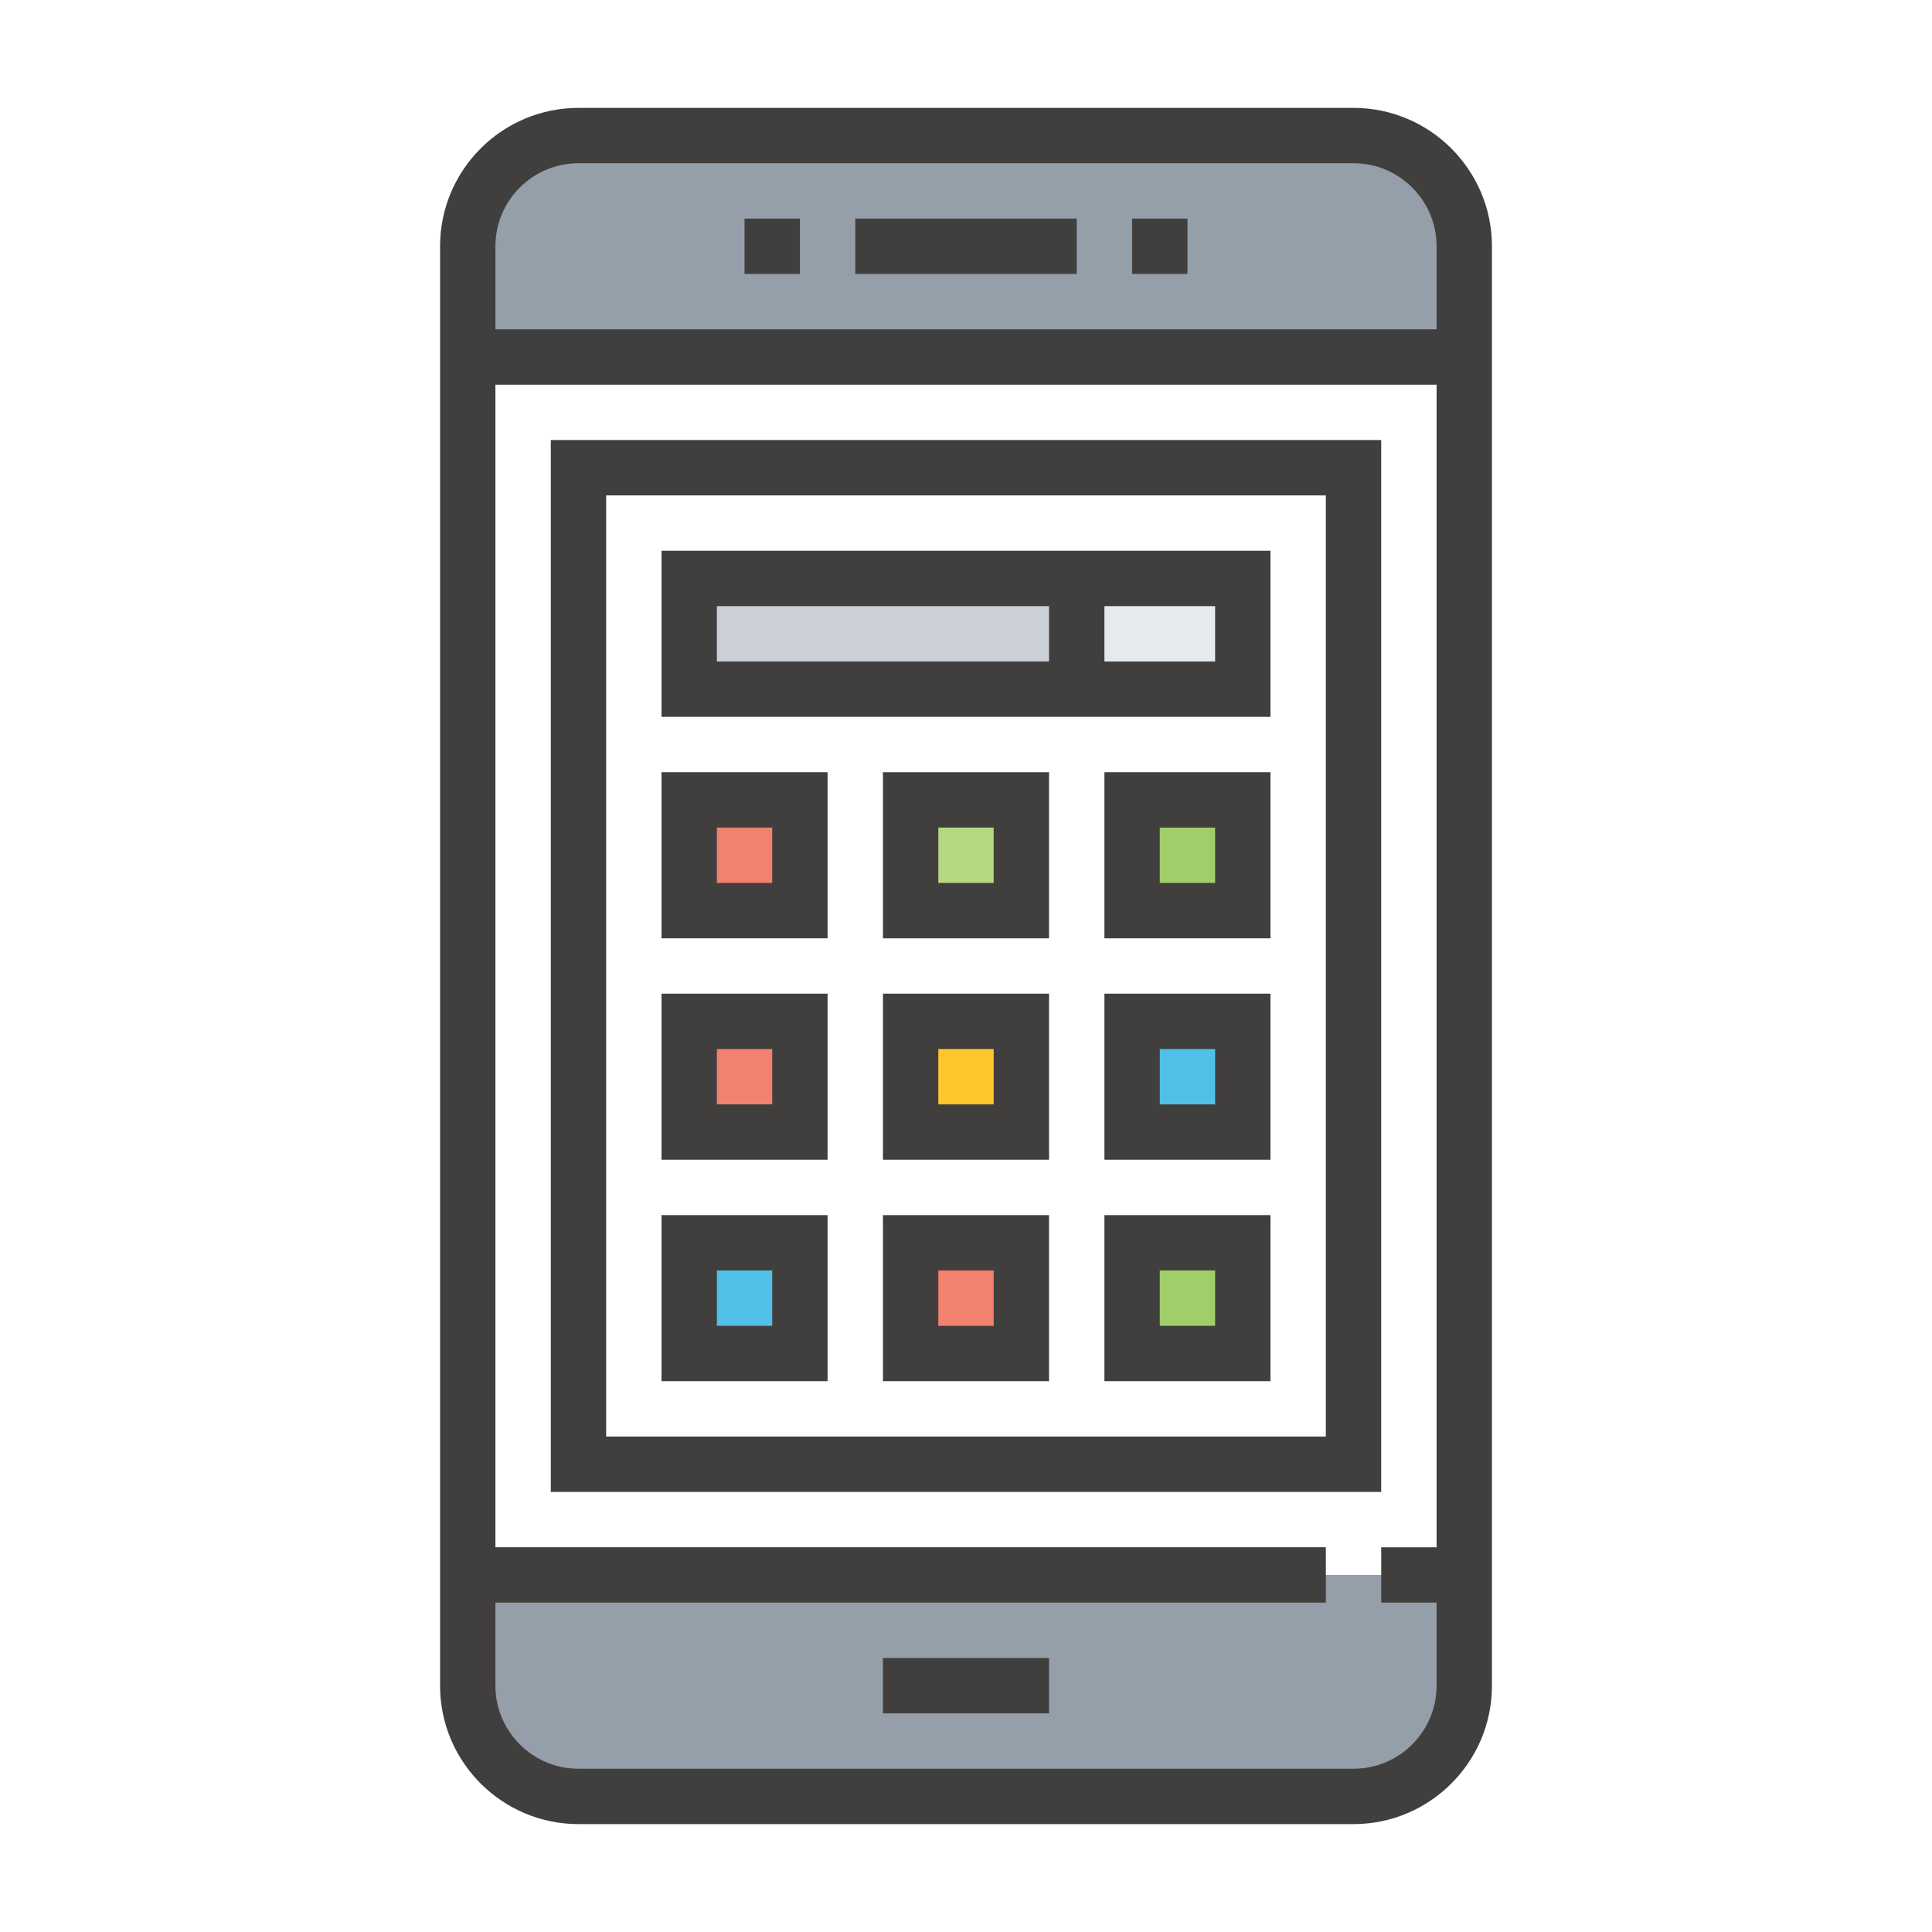
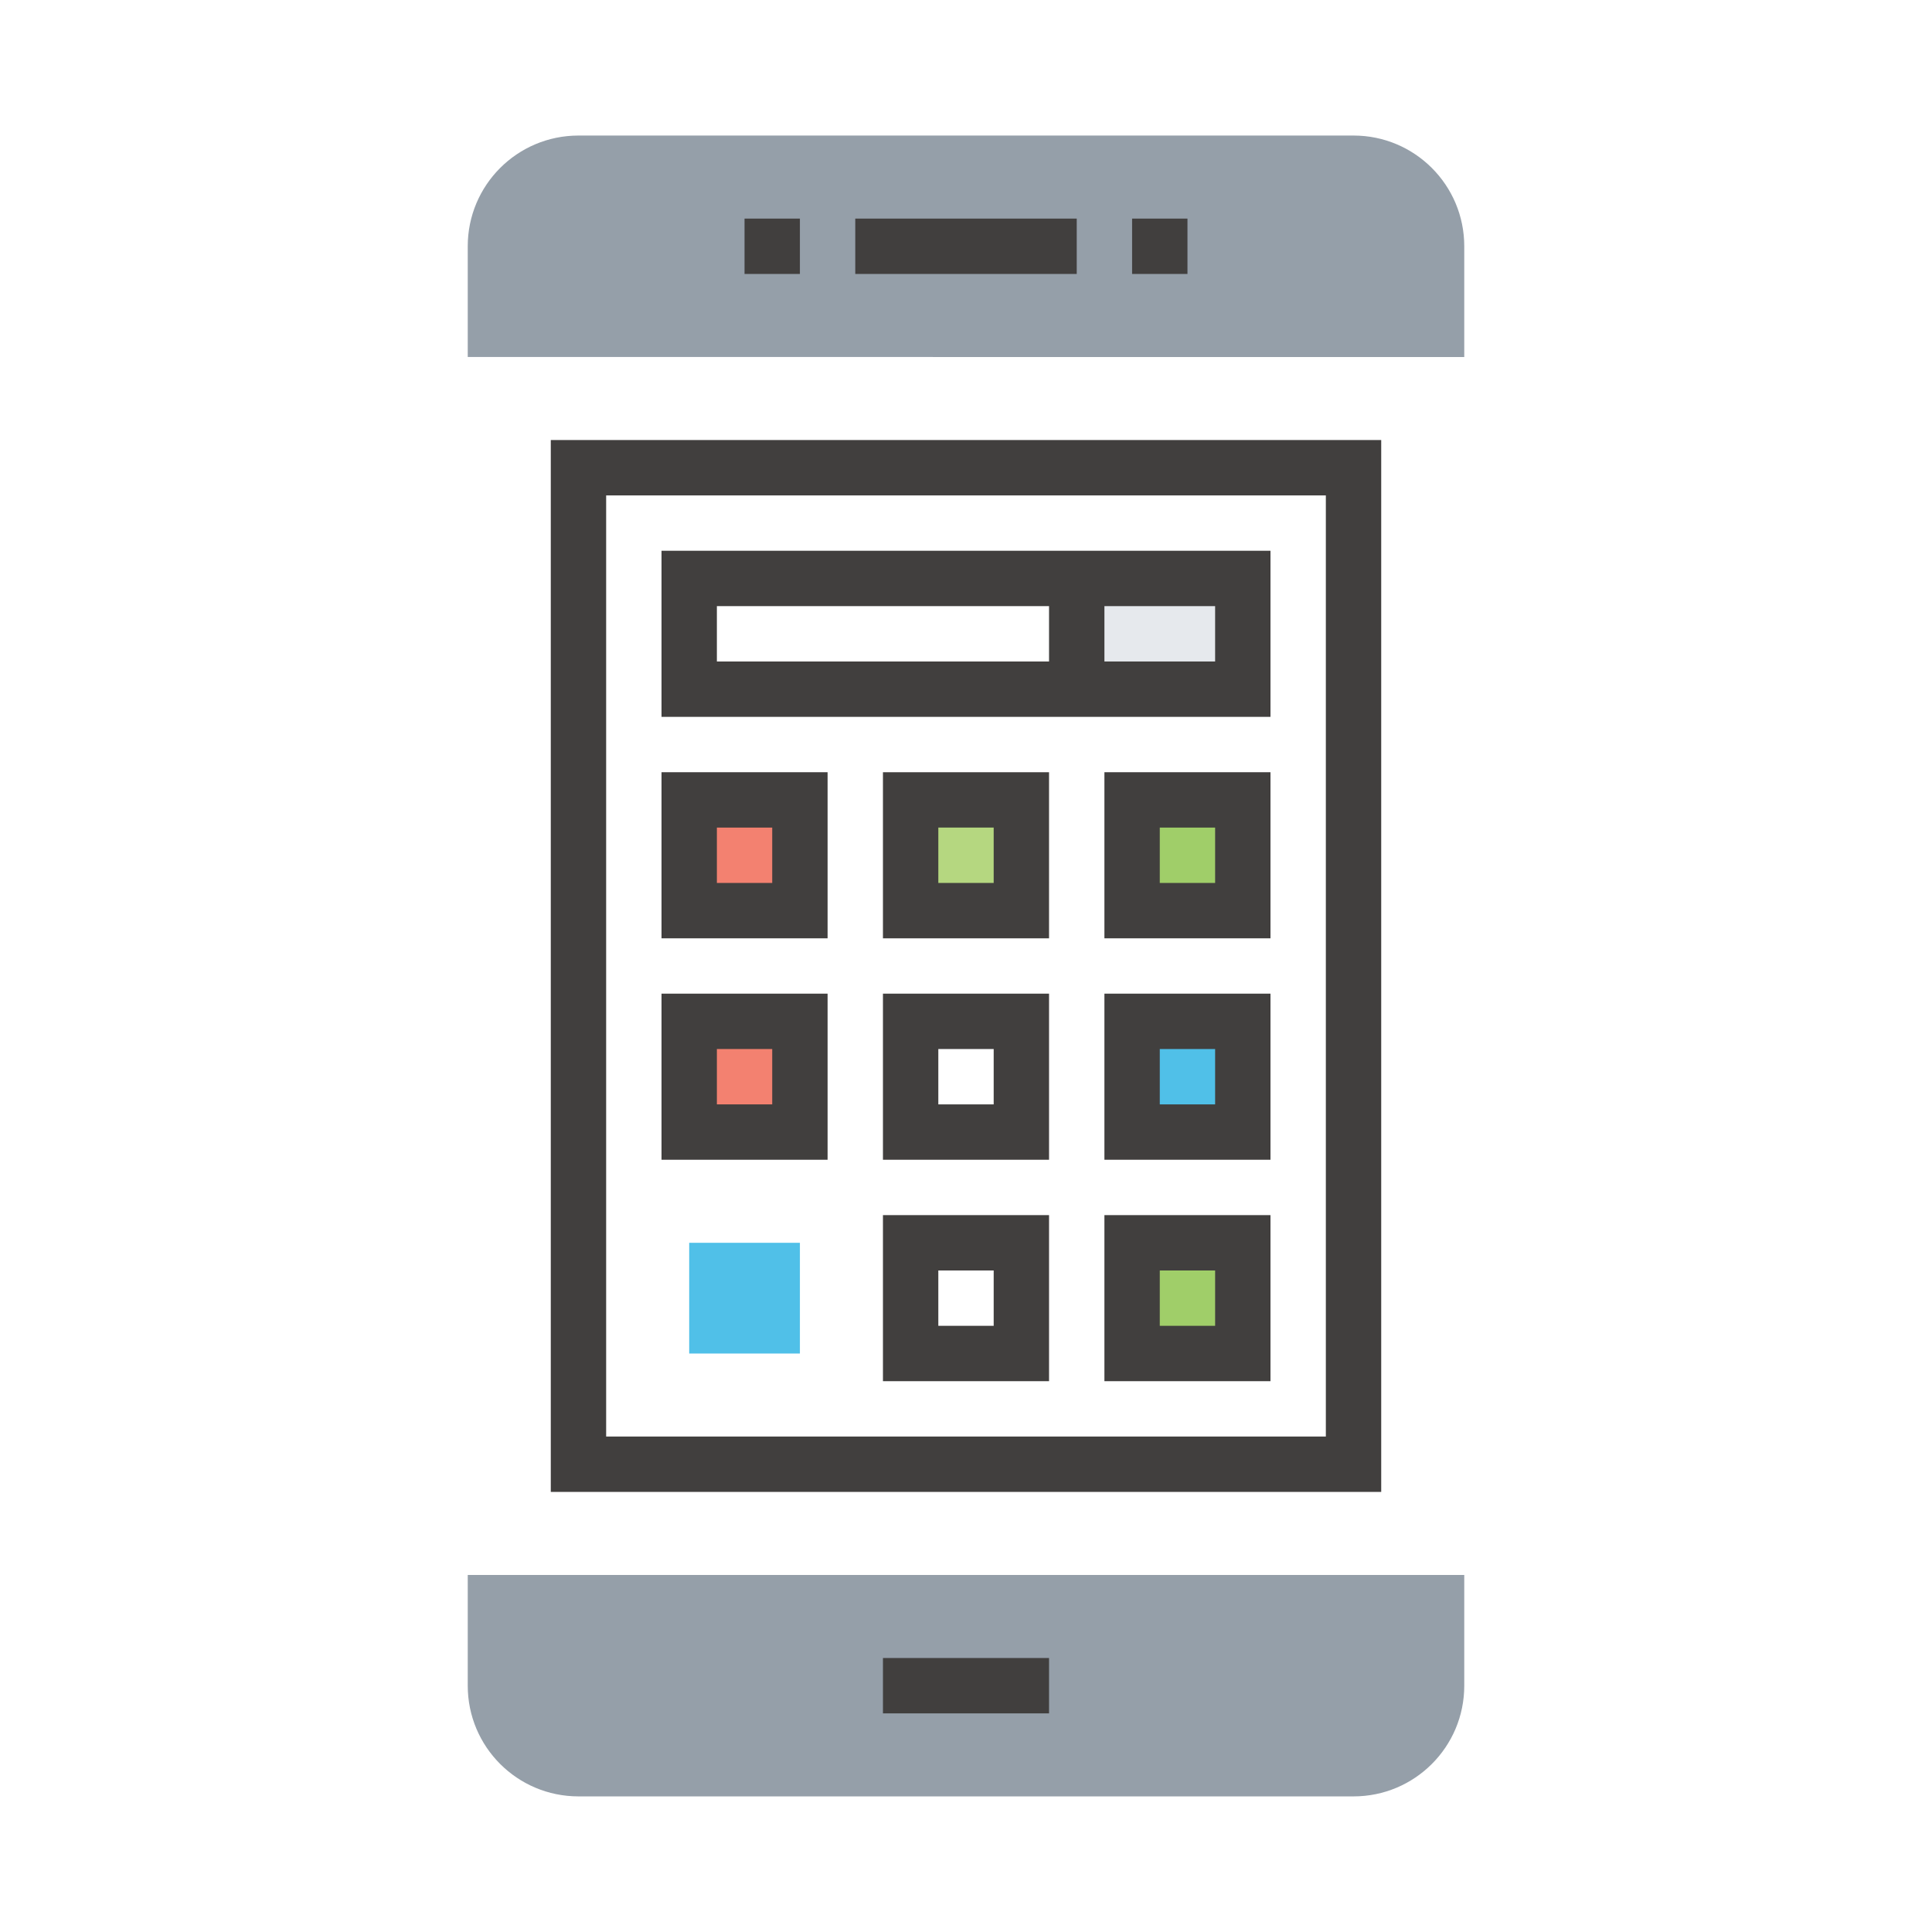
<svg xmlns="http://www.w3.org/2000/svg" version="1.1" id="Layer_1" x="0px" y="0px" width="300px" height="300px" viewBox="0 0 300 300" enable-background="new 0 0 300 300" xml:space="preserve">
  <g>
    <g>
      <path fill="#959FA9" d="M227.37,244.56v17.194c0,9.5-7.694,17.189-17.194,17.189H89.825c-9.5,0-17.194-7.689-17.194-17.189V244.56    h141.843h4.299H227.37z" />
      <path fill="#959FA9" d="M227.37,38.242v17.194H72.63V38.242c0-9.5,7.694-17.194,17.194-17.194h120.351    C219.676,21.047,227.37,28.741,227.37,38.242z" />
      <path fill="none" d="M227.37,55.436V244.56h-8.598h-4.299H72.63V55.436H227.37z" />
      <path fill="none" d="M210.176,72.63v154.735H89.825V72.63H210.176z" />
      <rect x="175.791" y="124.208" fill="#A0CE69" width="17.19" height="17.19" />
      <rect x="175.791" y="158.593" fill="#50C0E8" width="17.19" height="17.194" />
      <rect x="107.019" y="158.593" fill="#F38170" width="17.189" height="17.194" />
-       <rect x="141.403" y="192.981" fill="#F38170" width="17.194" height="17.194" />
      <rect x="175.791" y="192.981" fill="#A0CE69" width="17.19" height="17.194" />
      <rect x="107.019" y="192.981" fill="#50C0E8" width="17.189" height="17.194" />
-       <rect x="141.403" y="158.593" fill="#FFC72B" width="17.194" height="17.194" />
      <rect x="141.403" y="124.208" fill="#B5D780" width="17.194" height="17.19" />
      <rect x="107.019" y="124.208" fill="#F38170" width="17.189" height="17.19" />
      <rect x="167.194" y="89.82" fill="#E6E9ED" width="25.787" height="17.194" />
-       <rect x="107.019" y="89.82" fill="#CBD0D8" width="60.175" height="17.194" />
    </g>
    <g>
-       <path fill="#413F3E" d="M210.176,16.753H89.825c-11.852,0-21.493,9.641-21.493,21.488v223.512    c0,11.852,9.641,21.493,21.493,21.493h120.351c11.852,0,21.492-9.642,21.492-21.493V38.242    C231.668,26.395,222.027,16.753,210.176,16.753z M89.825,25.346h120.351c7.108,0,12.896,5.788,12.896,12.896v12.896H76.929V38.242    C76.929,31.133,82.716,25.346,89.825,25.346z M210.176,274.649H89.825c-7.108,0-12.896-5.787-12.896-12.896v-12.896h128.948    v-8.598H76.929V59.734h146.143v180.526h-8.598v8.598h8.598v12.896C223.071,268.862,217.284,274.649,210.176,274.649z" />
      <rect x="132.806" y="33.943" fill="#413F3E" width="34.389" height="8.597" />
      <rect x="175.791" y="33.943" fill="#413F3E" width="8.598" height="8.597" />
      <rect x="115.611" y="33.943" fill="#413F3E" width="8.597" height="8.597" />
      <rect x="137.104" y="257.455" fill="#413F3E" width="25.791" height="8.598" />
      <path fill="#413F3E" d="M214.474,68.327H85.526v163.337h128.948V68.327z M205.877,223.066H94.123V76.924h111.754V223.066z" />
      <path fill="#413F3E" d="M197.279,85.521H102.72v25.792h94.559V85.521z M111.317,94.119h51.578v8.597h-51.578V94.119z     M188.683,102.716h-17.189v-8.597h17.189V102.716z" />
      <path fill="#413F3E" d="M128.507,119.91H102.72v25.792h25.787V119.91z M119.91,137.104h-8.593v-8.597h8.593V137.104z" />
      <path fill="#413F3E" d="M171.493,145.702h25.786V119.91h-25.786V145.702z M180.09,128.507h8.593v8.597h-8.593V128.507z" />
      <path fill="#413F3E" d="M137.104,145.702h25.791V119.91h-25.791V145.702z M145.702,128.507h8.597v8.597h-8.597V128.507z" />
      <path fill="#413F3E" d="M128.507,154.294H102.72v25.792h25.787V154.294z M119.91,171.488h-8.593v-8.597h8.593V171.488z" />
      <path fill="#413F3E" d="M171.493,180.086h25.786v-25.792h-25.786V180.086z M180.09,162.892h8.593v8.597h-8.593V162.892z" />
      <path fill="#413F3E" d="M137.104,180.086h25.791v-25.792h-25.791V180.086z M145.702,162.892h8.597v8.597h-8.597V162.892z" />
-       <path fill="#413F3E" d="M128.507,188.683H102.72v25.787h25.787V188.683z M119.91,205.872h-8.593v-8.593h8.593V205.872z" />
      <path fill="#413F3E" d="M171.493,214.47h25.786v-25.787h-25.786V214.47z M180.09,197.279h8.593v8.593h-8.593V197.279z" />
      <path fill="#413F3E" d="M137.104,214.47h25.791v-25.787h-25.791V214.47z M145.702,197.279h8.597v8.593h-8.597V197.279z" />
    </g>
  </g>
</svg>